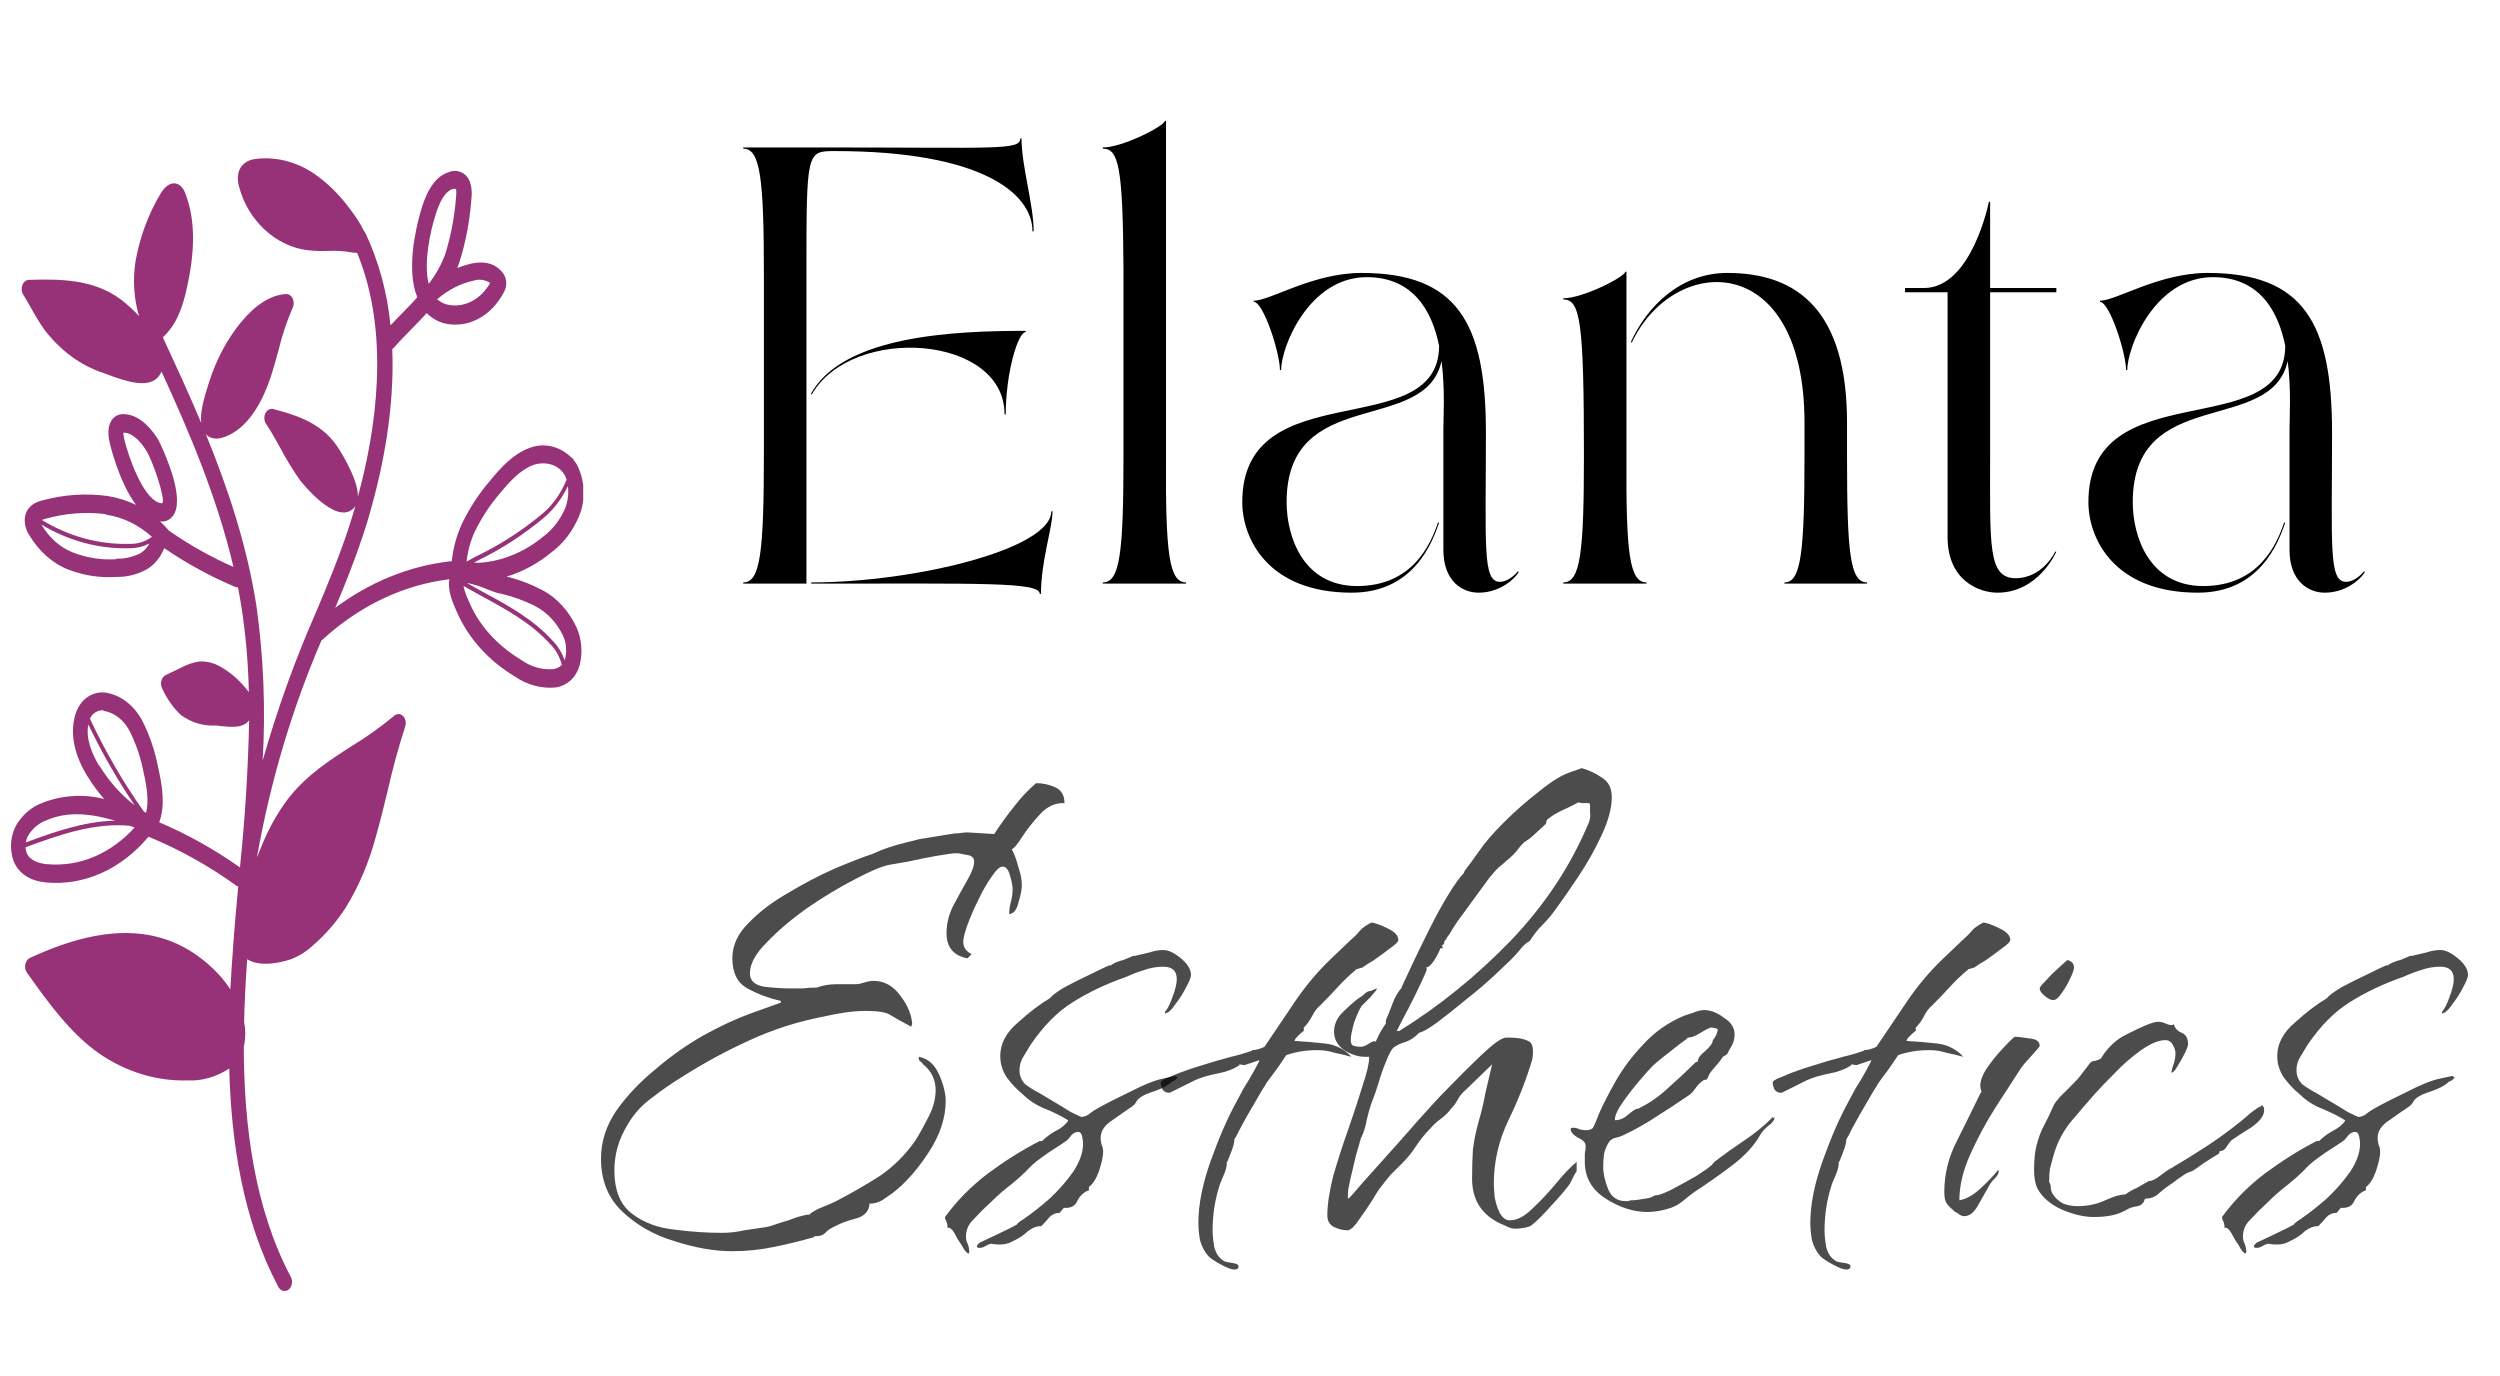
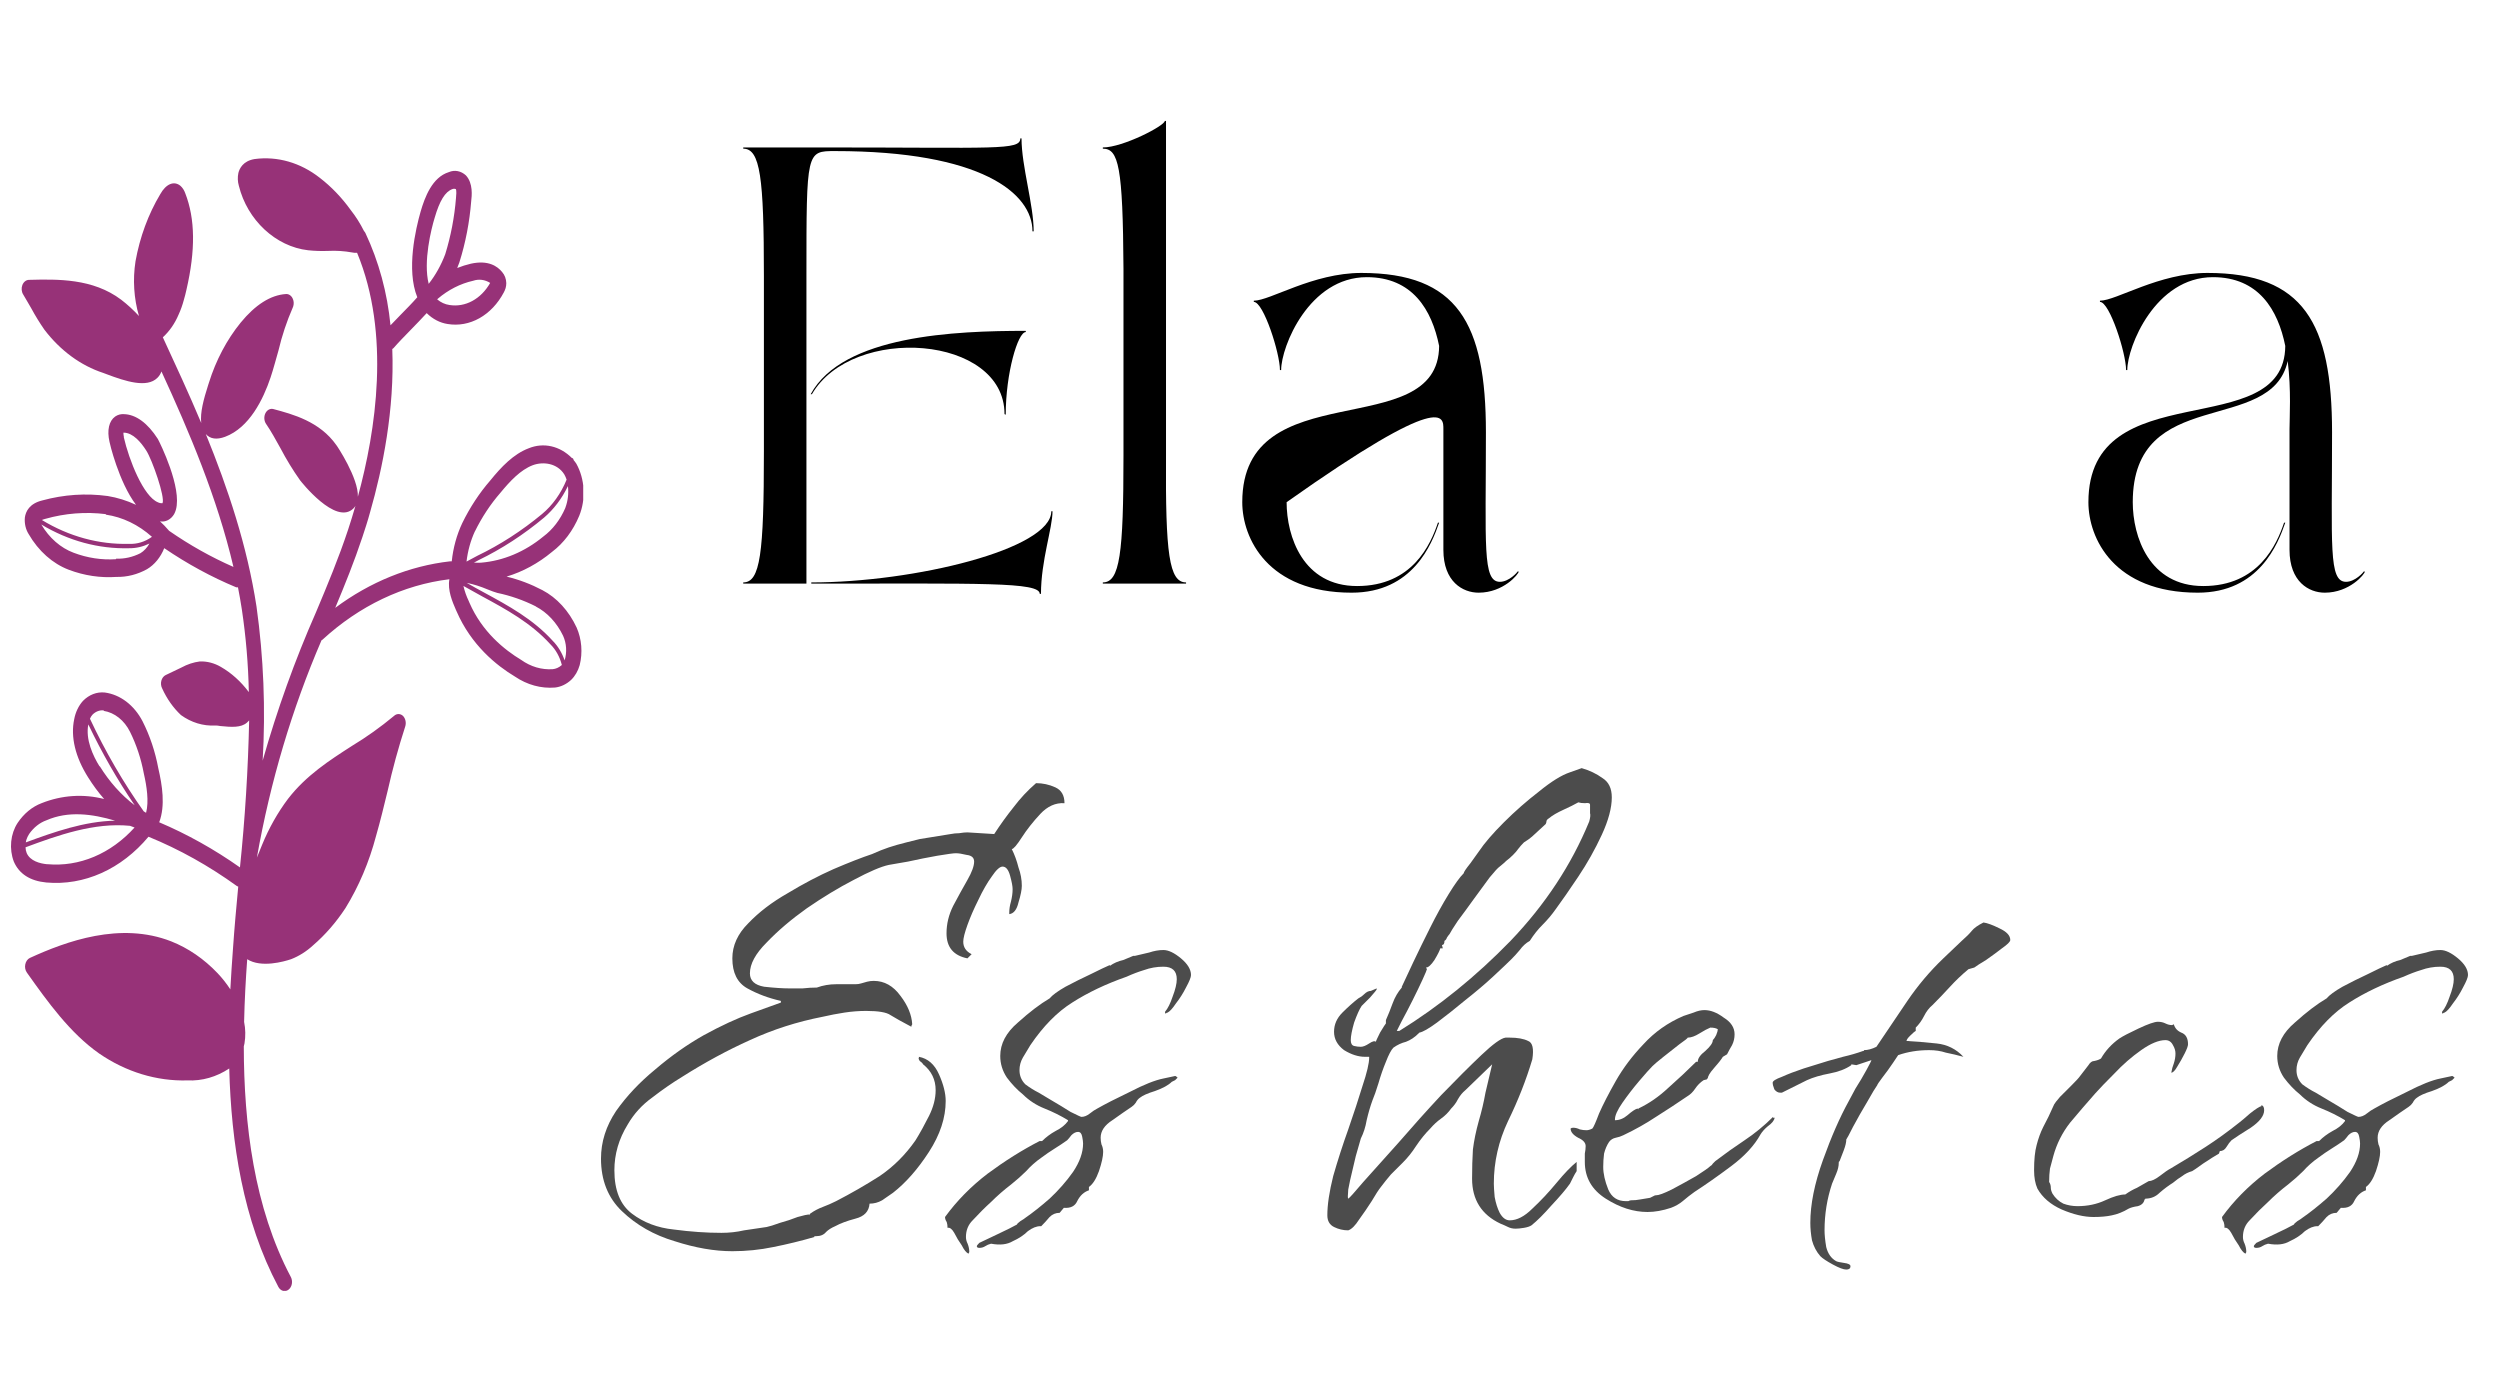
<svg xmlns="http://www.w3.org/2000/svg" width="703" height="387" viewBox="0 0 703 387" fill="none">
  <path d="M214.809 126.964C214.809 155.634 213.784 163.777 209 163.777V164.116H226.769V77.429C226.769 42.482 226.769 42.482 234.8 42.482C275.977 42.482 290.329 54.357 290.329 65.045H290.671C290.671 57.58 287.253 46.723 287.253 38.92H286.912C286.912 42.312 280.077 41.464 232.408 41.464H209V41.804C213.784 41.804 214.809 49.946 214.809 77.598V126.964ZM282.811 116.616C282.811 104.911 286.228 93.375 288.449 93.375V93.036C268.801 93.036 237.021 94.223 227.965 110.848H228.307C239.755 91.17 282.469 94.223 282.469 116.446L282.811 116.616ZM228.136 164.116C275.806 164.116 292.379 163.607 292.379 167H292.721C292.721 157.67 295.967 148.509 295.967 143.759H295.626C295.626 154.446 257.011 163.777 228.136 163.777V164.116Z" fill="black" />
  <path d="M310.114 41.804C314.556 41.804 315.752 46.893 315.923 75.562V128.152C315.923 155.634 314.898 163.777 310.114 163.777V164.116H333.522V163.777C328.737 163.777 327.712 155.634 327.883 128.152V34H327.541C327.541 35.357 315.752 41.464 310.114 41.464V41.804Z" fill="black" />
-   <path d="M426.724 160.723C426.724 160.893 424.332 163.607 421.769 163.607C416.814 163.607 417.839 153.429 417.839 121.536C417.839 90.83 409.809 76.75 382.813 76.75C369.144 76.75 357.184 84.554 352.571 84.554V84.893C355.305 84.893 359.918 99.312 359.918 104.062H360.26C360.26 97.446 368.119 77.938 384.351 77.938C397.165 77.938 402.633 87.098 404.683 97.277C404.512 124.929 349.325 104.571 349.325 141.214C349.325 151.393 356.501 166.661 380.079 166.661C397.336 166.661 402.633 152.92 404.683 146.982H404.341C402.291 153.089 397.165 164.795 381.617 164.795C366.411 164.795 361.797 150.884 361.797 141.214C361.797 108.134 400.753 122.554 405.366 101.518C406.392 109.661 405.879 117.295 405.879 120.687V154.616C405.879 163.607 411.346 166.661 415.789 166.661C422.794 166.661 427.065 161.402 427.065 160.723H426.724Z" fill="black" />
-   <path d="M439.593 84.214C444.377 84.214 445.402 90.321 445.402 128.152C445.402 155.634 444.377 163.777 439.593 163.777V164.116H463.001V163.777C458.217 163.777 457.191 155.634 457.362 128.152V76.411H457.021C457.021 77.768 445.231 83.875 439.593 83.875V84.214ZM458.558 96.259C463.171 86.08 472.569 76.75 485.725 76.75C505.715 76.75 519.384 87.607 519.384 118.821V128.152C519.384 155.634 520.238 163.777 525.022 163.777V164.116H501.786V163.777C506.399 163.777 507.424 155.634 507.424 128.152V118.821C507.424 70.304 470.86 71.152 458.9 96.259H458.558Z" fill="black" />
-   <path d="M535.701 80.991V82.179H547.661V151.054C547.661 163.268 556.546 166.661 561.672 166.661C573.29 166.661 578.245 155.125 578.245 155.125H577.903C577.903 155.295 574.315 162.589 566.797 162.589C558.938 162.589 559.621 153.259 559.621 128.152V82.179H578.245V80.991H559.621V56.732H559.28C559.28 56.732 554.496 80.991 540.998 80.991H535.701Z" fill="black" />
+   <path d="M426.724 160.723C426.724 160.893 424.332 163.607 421.769 163.607C416.814 163.607 417.839 153.429 417.839 121.536C417.839 90.83 409.809 76.75 382.813 76.75C369.144 76.75 357.184 84.554 352.571 84.554V84.893C355.305 84.893 359.918 99.312 359.918 104.062H360.26C360.26 97.446 368.119 77.938 384.351 77.938C397.165 77.938 402.633 87.098 404.683 97.277C404.512 124.929 349.325 104.571 349.325 141.214C349.325 151.393 356.501 166.661 380.079 166.661C397.336 166.661 402.633 152.92 404.683 146.982H404.341C402.291 153.089 397.165 164.795 381.617 164.795C366.411 164.795 361.797 150.884 361.797 141.214C406.392 109.661 405.879 117.295 405.879 120.687V154.616C405.879 163.607 411.346 166.661 415.789 166.661C422.794 166.661 427.065 161.402 427.065 160.723H426.724Z" fill="black" />
  <path d="M664.658 160.723C664.658 160.893 662.266 163.607 659.703 163.607C654.748 163.607 655.774 153.429 655.774 121.536C655.774 90.83 647.743 76.75 620.748 76.75C607.079 76.75 595.119 84.554 590.505 84.554V84.893C593.239 84.893 597.852 99.312 597.852 104.062H598.194C598.194 97.446 606.054 77.938 622.285 77.938C635.1 77.938 640.567 87.098 642.617 97.277C642.447 124.929 587.259 104.571 587.259 141.214C587.259 151.393 594.435 166.661 618.014 166.661C635.271 166.661 640.567 152.92 642.617 146.982H642.276C640.225 153.089 635.1 164.795 619.552 164.795C604.345 164.795 599.732 150.884 599.732 141.214C599.732 108.134 638.688 122.554 643.301 101.518C644.326 109.661 643.813 117.295 643.813 120.687V154.616C643.813 163.607 649.281 166.661 653.723 166.661C660.729 166.661 665 161.402 665 160.723H664.658Z" fill="black" />
  <path d="M205.936 351.839C200.917 351.839 195.506 350.9 189.703 349.023C183.9 347.303 178.959 344.488 174.881 340.577C170.96 336.824 169 331.897 169 325.797C169 321.105 170.412 316.647 173.235 312.424C176.215 308.201 179.9 304.291 184.292 300.694C188.683 296.94 193.232 293.734 197.937 291.075C202.799 288.416 207.19 286.383 211.111 284.975L219.581 281.925V281.456C216.13 280.674 212.993 279.501 210.17 277.937C207.347 276.373 205.936 273.557 205.936 269.491C205.936 265.894 207.426 262.609 210.406 259.637C213.385 256.509 217.071 253.694 221.463 251.191C225.854 248.532 230.167 246.265 234.402 244.388C238.793 242.511 242.401 241.103 245.224 240.165C246.949 239.383 248.517 238.757 249.929 238.288C251.341 237.819 252.987 237.349 254.869 236.88L258.634 235.942L267.338 234.534C268.122 234.378 268.907 234.299 269.691 234.299C270.632 234.143 271.416 234.065 272.043 234.065L279.572 234.534C281.297 231.875 283.1 229.373 284.983 227.027C286.865 224.524 288.982 222.256 291.335 220.223C293.217 220.223 295.02 220.614 296.745 221.396C298.471 222.178 299.333 223.664 299.333 225.854C296.824 225.697 294.55 226.714 292.511 228.903C290.472 231.093 288.747 233.283 287.335 235.473C285.924 237.662 284.983 238.757 284.512 238.757C285.296 240.321 285.924 242.042 286.394 243.918C287.021 245.639 287.335 247.359 287.335 249.08C287.335 250.175 287.021 251.739 286.394 253.772C285.924 255.805 285.061 256.9 283.806 257.057V256.587C283.806 255.649 283.963 254.632 284.277 253.537C284.59 252.286 284.747 251.113 284.747 250.018C284.747 249.236 284.512 247.985 284.042 246.265C283.571 244.544 282.865 243.684 281.924 243.684C281.14 243.684 280.121 244.622 278.866 246.499C277.611 248.22 276.356 250.409 275.102 253.068C273.847 255.571 272.828 257.917 272.043 260.106C271.259 262.296 270.867 263.86 270.867 264.799C270.867 266.363 271.651 267.536 273.22 268.318L272.043 269.491C268.122 268.709 266.162 266.363 266.162 262.453C266.162 259.794 266.789 257.213 268.044 254.71C269.455 252.052 270.789 249.627 272.043 247.438C273.298 245.248 273.925 243.527 273.925 242.276C273.925 241.181 273.22 240.556 271.808 240.399C270.553 240.087 269.534 239.93 268.75 239.93C268.122 239.93 266.397 240.165 263.574 240.634C260.908 241.103 258.163 241.651 255.34 242.276C252.674 242.745 250.87 243.058 249.929 243.215C247.733 243.684 244.44 245.092 240.048 247.438C235.813 249.627 231.422 252.286 226.874 255.414C222.482 258.542 218.718 261.749 215.581 265.033C212.444 268.161 210.876 271.055 210.876 273.714C210.876 275.747 212.209 276.998 214.875 277.468C217.699 277.78 220.051 277.937 221.933 277.937C223.188 277.937 224.443 277.937 225.697 277.937C227.109 277.78 228.442 277.702 229.697 277.702C231.422 277.077 233.226 276.764 235.108 276.764H238.637C239.421 276.764 240.048 276.764 240.519 276.764C241.146 276.764 241.695 276.686 242.165 276.529C242.793 276.373 243.342 276.216 243.812 276.06C244.44 275.903 245.067 275.825 245.694 275.825C248.674 275.825 251.184 277.233 253.223 280.048C255.262 282.707 256.359 285.366 256.516 288.025L256.281 288.494V288.729C253.615 287.321 251.654 286.226 250.4 285.444C249.302 284.662 247.027 284.271 243.577 284.271C241.538 284.271 239.499 284.428 237.46 284.74C235.421 285.053 233.382 285.444 231.344 285.913C224.129 287.321 217.306 289.511 210.876 292.483C204.602 295.298 198.251 298.739 191.82 302.805C188.997 304.526 186.174 306.481 183.351 308.671C180.528 310.704 178.254 313.206 176.528 316.178C174.019 320.245 172.764 324.546 172.764 329.082C172.764 334.712 174.411 338.779 177.705 341.281C180.998 343.784 184.919 345.27 189.468 345.739C194.173 346.364 198.643 346.677 202.877 346.677C205.073 346.677 207.19 346.443 209.229 345.973C211.425 345.661 213.542 345.348 215.581 345.035C216.365 344.879 217.62 344.488 219.345 343.862C221.071 343.393 222.717 342.845 224.286 342.22C226.011 341.75 227.03 341.516 227.344 341.516C227.501 341.516 227.579 341.594 227.579 341.75C227.579 341.594 227.658 341.438 227.815 341.281C228.913 340.499 230.089 339.874 231.344 339.404C232.598 338.935 233.853 338.388 235.108 337.762C239.342 335.572 243.42 333.226 247.341 330.724C251.262 328.065 254.634 324.702 257.457 320.636C258.712 318.602 259.967 316.334 261.221 313.832C262.476 311.329 263.103 308.905 263.103 306.559C263.103 303.587 261.927 301.163 259.575 299.286C259.418 298.973 259.104 298.661 258.634 298.348C258.32 297.879 258.241 297.566 258.398 297.409V297.175C260.908 297.644 262.79 299.286 264.045 302.101C265.299 304.917 265.927 307.419 265.927 309.609C265.927 314.301 264.358 319.072 261.221 323.92C258.085 328.769 254.713 332.601 251.105 335.416C250.164 336.042 249.145 336.745 248.047 337.527C246.949 338.153 245.773 338.466 244.518 338.466C244.361 340.656 243.028 342.063 240.519 342.689C238.166 343.314 236.284 344.018 234.872 344.8C233.775 345.27 232.912 345.817 232.285 346.443C231.657 347.225 230.716 347.616 229.461 347.616C228.991 347.616 228.834 347.694 228.991 347.85C225.227 348.945 221.384 349.884 217.463 350.666C213.699 351.448 209.857 351.839 205.936 351.839Z" fill="black" fill-opacity="0.7" />
  <path d="M272.33 352.542C271.703 352.23 271.075 351.448 270.448 350.196C269.664 349.101 268.958 347.928 268.331 346.677C267.703 345.582 267.076 345.113 266.449 345.27C266.449 344.644 266.37 344.097 266.213 343.627C265.9 343.158 265.743 342.689 265.743 342.22C269.036 337.684 273.036 333.617 277.741 330.02C282.603 326.423 287.465 323.373 292.327 320.87H293.033C294.131 319.775 295.385 318.837 296.797 318.055C298.365 317.273 299.542 316.334 300.326 315.24V315.005C298.287 313.754 296.091 312.659 293.739 311.72C291.386 310.782 289.347 309.453 287.622 307.732C286.053 306.481 284.563 304.917 283.152 303.04C281.897 301.163 281.27 299.13 281.27 296.94C281.27 293.499 282.917 290.371 286.21 287.556C289.504 284.584 292.484 282.316 295.15 280.752C295.934 279.814 297.424 278.719 299.62 277.468C301.973 276.216 304.325 275.043 306.678 273.948C309.187 272.697 310.991 271.837 312.089 271.368V271.602C313.187 270.82 314.441 270.273 315.853 269.96L318.676 268.787H319.147C320.401 268.474 321.734 268.161 323.146 267.849C324.557 267.379 325.891 267.145 327.145 267.145C328.557 267.145 330.204 267.927 332.086 269.491C333.968 271.055 334.909 272.619 334.909 274.183C334.909 274.809 334.438 275.982 333.497 277.702C332.713 279.266 331.772 280.752 330.674 282.16C329.733 283.567 328.949 284.428 328.322 284.74C328.165 284.74 328.008 284.819 327.851 284.975C327.851 284.975 327.773 284.975 327.616 284.975V284.506C328.4 283.567 329.106 282.16 329.733 280.283C330.517 278.25 330.909 276.607 330.909 275.356C330.909 273.01 329.655 271.837 327.145 271.837C325.263 271.837 323.46 272.15 321.734 272.775C320.166 273.245 318.519 273.87 316.794 274.652C310.991 276.686 305.894 279.11 301.502 281.925C297.267 284.584 293.346 288.572 289.739 293.89C289.112 294.985 288.406 296.158 287.622 297.409C286.994 298.504 286.681 299.677 286.681 300.928C286.681 302.493 287.23 303.822 288.328 304.917C289.582 305.855 290.837 306.637 292.092 307.263C292.562 307.576 293.739 308.28 295.621 309.374C297.503 310.469 299.306 311.564 301.032 312.659C302.914 313.597 303.933 314.067 304.09 314.067C304.874 314.067 305.658 313.754 306.443 313.128C307.227 312.502 307.933 312.033 308.56 311.72C310.756 310.469 313.814 308.905 317.735 307.028C321.656 304.995 324.793 303.744 327.145 303.275L330.439 302.571C330.596 302.571 330.831 302.727 331.145 303.04C330.988 303.196 330.753 303.431 330.439 303.744C330.125 303.9 329.812 304.057 329.498 304.213C328.557 305.151 326.988 306.012 324.793 306.794C322.754 307.419 321.342 308.045 320.558 308.671C320.088 308.983 319.695 309.453 319.382 310.078C319.068 310.547 318.676 310.938 318.205 311.251C316.794 312.19 314.99 313.441 312.795 315.005C310.599 316.413 309.501 318.055 309.501 319.932C309.501 320.557 309.579 321.183 309.736 321.809C310.05 322.434 310.207 323.138 310.207 323.92C310.207 325.171 309.815 326.97 309.03 329.316C308.246 331.506 307.305 332.992 306.207 333.774V334.712C304.796 335.181 303.698 336.198 302.914 337.762C302.286 339.17 301.032 339.795 299.15 339.639L297.973 341.047C296.875 341.047 295.934 341.438 295.15 342.22C294.366 343.158 293.582 344.018 292.798 344.8H292.562C291.464 344.8 290.288 345.27 289.033 346.208C287.936 347.303 286.524 348.241 284.799 349.023C283.23 349.962 281.191 350.196 278.682 349.727C278.055 349.884 277.506 350.118 277.035 350.431C276.565 350.744 276.016 350.9 275.388 350.9C274.918 350.9 274.683 350.744 274.683 350.431C274.683 350.275 274.918 349.962 275.388 349.493C276.016 349.18 277.663 348.398 280.329 347.146C282.995 345.895 284.877 344.957 285.975 344.331C285.975 344.175 286.289 343.862 286.916 343.393C287.7 342.923 288.171 342.611 288.328 342.454C290.367 341.047 292.641 339.248 295.15 337.058C297.66 334.712 299.855 332.21 301.737 329.551C303.619 326.735 304.56 324.077 304.56 321.574C304.56 321.105 304.482 320.479 304.325 319.697C304.168 318.759 303.776 318.29 303.149 318.29C302.522 318.29 301.894 318.602 301.267 319.228C300.796 319.854 300.404 320.323 300.091 320.636C298.993 321.418 297.816 322.2 296.562 322.982C295.307 323.764 294.052 324.624 292.798 325.562C291.229 326.657 289.818 327.908 288.563 329.316C287.308 330.567 285.897 331.819 284.328 333.07C282.289 334.634 280.407 336.276 278.682 337.997C276.957 339.561 275.232 341.281 273.506 343.158C272.252 344.409 271.624 345.973 271.624 347.85C271.624 348.476 271.781 349.101 272.095 349.727C272.408 350.509 272.565 351.291 272.565 352.073L272.33 352.542Z" fill="black" fill-opacity="0.7" />
-   <path d="M347.1 357C346.316 357 345.061 356.531 343.336 355.592C341.611 354.654 340.434 353.872 339.807 353.246C338.709 351.995 337.925 350.509 337.454 348.789C337.141 347.068 336.984 345.426 336.984 343.862C336.984 338.7 338.16 332.835 340.513 326.266C342.865 319.697 345.296 314.145 347.806 309.609C348.119 308.983 348.747 307.81 349.688 306.09C350.786 304.369 351.805 302.649 352.746 300.928C353.687 299.208 354.158 298.27 354.158 298.113L349.923 299.521L348.512 299.286V299.521C346.943 300.616 344.904 301.398 342.395 301.867C339.885 302.336 337.768 302.962 336.043 303.744L328.985 307.263H328.515C327.887 307.263 327.338 306.95 326.868 306.324C326.554 305.542 326.397 304.917 326.397 304.448C326.397 303.978 327.26 303.431 328.985 302.805C330.71 302.023 332.749 301.241 335.102 300.459C337.611 299.677 339.885 298.973 341.924 298.348C344.12 297.722 345.532 297.331 346.159 297.175C348.198 296.705 350.08 296.158 351.805 295.532H352.04V295.298C353.138 295.298 354.315 294.985 355.569 294.359C358.549 289.98 361.451 285.679 364.274 281.456C367.254 277.077 370.626 273.088 374.39 269.491L379.566 264.564C380.82 263.469 381.761 262.531 382.389 261.749C383.016 260.967 384.114 260.185 385.682 259.403C386.78 259.559 388.27 260.106 390.152 261.045C392.191 261.983 393.211 263.078 393.211 264.329C393.211 264.799 392.427 265.581 390.858 266.676C389.447 267.77 387.957 268.865 386.388 269.96C384.82 270.899 383.722 271.602 383.095 272.072L381.448 272.541C379.566 274.105 377.841 275.747 376.272 277.468C374.704 279.188 373.057 280.908 371.332 282.629C370.391 283.411 369.606 284.428 368.979 285.679C368.352 286.93 367.568 288.025 366.627 288.963V289.902C366.313 290.058 365.764 290.527 364.98 291.309C364.352 291.935 364.039 292.404 364.039 292.717C366.705 292.874 369.528 293.108 372.508 293.421C375.488 293.734 377.997 294.985 380.036 297.175C378.311 296.705 376.664 296.314 375.096 296.002C373.684 295.532 372.116 295.298 370.391 295.298C367.254 295.298 364.352 295.767 361.686 296.705C361.686 296.705 361.216 297.409 360.275 298.817C359.333 300.225 358.314 301.632 357.216 303.04C356.275 304.291 355.805 304.995 355.805 305.151C355.334 305.777 354.393 307.341 352.982 309.844C351.57 312.19 350.237 314.536 348.982 316.882C347.884 319.072 347.257 320.245 347.1 320.401C347.1 321.183 346.865 322.2 346.394 323.451C345.924 324.702 345.532 325.719 345.218 326.501L344.983 326.735V326.97C344.983 327.908 344.747 328.925 344.277 330.02C343.806 331.115 343.414 332.053 343.101 332.835C341.689 337.058 340.983 341.438 340.983 345.973C340.983 347.225 341.14 348.789 341.454 350.666C341.924 352.542 342.865 353.872 344.277 354.654C344.591 354.81 345.296 354.967 346.394 355.123C347.649 355.28 348.276 355.592 348.276 356.062C348.276 356.687 347.884 357 347.1 357Z" fill="black" fill-opacity="0.7" />
  <path d="M379.13 345.973C377.719 345.973 376.385 345.661 375.131 345.035C373.876 344.409 373.249 343.314 373.249 341.75C373.249 338.779 373.798 335.103 374.895 330.724C376.15 326.344 377.562 321.965 379.13 317.586C380.699 313.05 382.032 308.983 383.13 305.386C384.384 301.632 385.012 298.973 385.012 297.409V297.175H383.835C381.953 297.175 379.993 296.549 377.954 295.298C376.072 293.89 375.131 292.17 375.131 290.136C375.131 288.103 375.915 286.304 377.483 284.74C379.052 283.176 380.542 281.847 381.953 280.752C382.581 280.439 383.13 280.048 383.6 279.579C384.227 278.953 384.855 278.641 385.482 278.641L387.129 277.937V278.171C387.129 278.328 386.502 279.11 385.247 280.517C383.992 281.769 383.208 282.551 382.894 282.864C382.267 283.802 381.561 285.366 380.777 287.556C380.15 289.745 379.836 291.388 379.836 292.483C379.836 293.421 380.15 293.968 380.777 294.125C381.404 294.281 382.032 294.359 382.659 294.359C383.286 294.359 384.071 294.047 385.012 293.421C385.953 292.795 386.58 292.639 386.894 292.952C386.894 292.795 387.286 291.935 388.07 290.371C389.011 288.807 389.56 287.947 389.717 287.79V286.852C390.344 285.444 390.971 283.88 391.599 282.16C392.226 280.439 393.089 278.953 394.187 277.702V277.468C394.971 275.747 396.069 273.401 397.48 270.429C398.892 267.458 400.46 264.251 402.185 260.81C403.911 257.369 405.636 254.241 407.361 251.426C409.086 248.611 410.498 246.656 411.596 245.561C411.596 245.248 412.223 244.309 413.478 242.745C414.733 241.025 415.517 239.93 415.83 239.461C417.399 237.115 419.751 234.378 422.888 231.25C426.025 228.121 429.319 225.228 432.769 222.569C436.22 219.754 439.121 217.955 441.474 217.173L444.767 216C446.963 216.626 448.924 217.564 450.649 218.815C452.374 219.91 453.237 221.709 453.237 224.211C453.237 227.183 452.296 230.702 450.414 234.769C448.531 238.835 446.336 242.745 443.826 246.499C441.317 250.253 439.2 253.303 437.474 255.649C436.376 257.213 435.122 258.699 433.71 260.106C432.455 261.358 431.279 262.844 430.181 264.564C429.083 265.19 428.142 266.05 427.358 267.145C426.574 268.083 425.79 268.943 425.006 269.725C424.065 270.664 422.418 272.228 420.065 274.418C417.713 276.607 415.046 278.875 412.066 281.221C409.243 283.567 406.577 285.679 404.068 287.556C401.715 289.276 400.068 290.215 399.127 290.371L398.892 290.606C397.794 291.7 396.618 292.483 395.363 292.952C394.108 293.265 392.932 293.812 391.834 294.594C391.207 295.22 390.501 296.549 389.717 298.582C388.933 300.459 388.227 302.493 387.599 304.682C386.972 306.715 386.423 308.28 385.953 309.374C385.325 311.095 384.776 312.972 384.306 315.005C383.992 316.882 383.443 318.602 382.659 320.166L381.247 325.093C381.091 325.719 380.777 327.048 380.306 329.082C379.836 330.958 379.444 332.757 379.13 334.478C378.973 336.198 378.973 337.058 379.13 337.058C379.444 336.902 380.855 335.338 383.365 332.366C386.031 329.394 389.325 325.719 393.246 321.339C397.167 316.804 401.166 312.346 405.244 307.967C409.479 303.587 413.243 299.834 416.536 296.705C419.83 293.577 422.104 291.935 423.359 291.779H424.535C426.731 291.779 428.456 292.092 429.711 292.717C430.965 293.186 431.358 294.907 430.887 297.879C429.162 303.666 426.888 309.453 424.065 315.24C421.398 320.87 420.065 326.735 420.065 332.835C420.065 333.617 420.144 334.869 420.3 336.589C420.614 338.309 421.085 339.795 421.712 341.047C422.496 342.454 423.437 343.158 424.535 343.158C426.574 343.158 428.691 342.063 430.887 339.874C433.24 337.684 435.514 335.26 437.71 332.601C439.905 329.942 441.787 327.987 443.356 326.735V329.316C443.042 329.785 442.728 330.333 442.415 330.958C442.101 331.584 441.787 332.21 441.474 332.835C440.376 334.399 438.651 336.433 436.298 338.935C434.102 341.438 432.22 343.314 430.652 344.566C430.181 344.879 429.475 345.113 428.534 345.27C427.593 345.426 426.809 345.504 426.182 345.504C425.398 345.504 424.692 345.348 424.065 345.035C423.437 344.722 422.731 344.409 421.947 344.097C416.615 341.594 413.948 337.371 413.948 331.428C413.948 328.456 414.027 325.719 414.184 323.216C414.497 320.714 415.046 318.055 415.83 315.24C416.615 312.581 417.242 309.922 417.713 307.263C418.34 304.604 418.967 301.945 419.595 299.286L412.066 306.559C411.282 307.185 410.576 308.045 409.949 309.14C409.479 310.078 408.851 310.938 408.067 311.72C407.283 312.815 406.342 313.754 405.244 314.536C404.146 315.318 403.127 316.256 402.185 317.351C400.774 318.759 399.441 320.401 398.186 322.278C397.088 323.998 395.834 325.562 394.422 326.97C393.324 328.065 392.226 329.16 391.128 330.255C390.187 331.349 389.246 332.522 388.305 333.774C387.678 334.556 386.815 335.885 385.717 337.762C384.62 339.483 383.443 341.203 382.189 342.923C381.091 344.644 380.071 345.661 379.13 345.973ZM392.775 289.902H393.481C404.616 283.02 415.046 274.574 424.77 264.564C434.494 254.398 441.866 243.215 446.885 231.015C447.198 229.92 447.277 229.138 447.12 228.669C447.12 228.2 447.12 227.418 447.12 226.323C447.12 225.854 446.649 225.697 445.708 225.854C444.924 225.854 444.297 225.775 443.826 225.619C442.728 226.245 441.317 226.948 439.592 227.73C437.866 228.512 436.533 229.295 435.592 230.077C435.279 230.233 435.043 230.468 434.886 230.78C434.886 231.093 434.808 231.406 434.651 231.719L431.593 234.534C431.122 235.003 430.573 235.473 429.946 235.942C429.476 236.255 429.005 236.567 428.534 236.88C427.907 237.506 427.358 238.131 426.888 238.757C426.574 239.226 426.103 239.774 425.476 240.399C424.849 241.025 424.221 241.572 423.594 242.042C423.124 242.511 422.496 243.058 421.712 243.684C421.241 243.997 420.3 245.013 418.889 246.734C417.634 248.454 416.144 250.488 414.419 252.834C412.851 255.023 411.361 257.057 409.949 258.933C408.694 260.81 407.91 262.062 407.596 262.687C407.44 262.844 407.204 263.156 406.891 263.626C406.734 264.095 406.499 264.408 406.185 264.564C406.185 265.346 405.95 265.737 405.479 265.737L405.714 266.676H405.009C404.852 267.301 404.303 268.396 403.362 269.96C402.421 271.368 401.637 272.072 401.009 272.072C401.009 272.228 401.009 272.306 401.009 272.306C401.166 272.306 401.244 272.306 401.244 272.306V272.541C401.244 272.697 400.852 273.636 400.068 275.356C399.284 277.077 398.343 279.032 397.245 281.221C396.147 283.411 395.128 285.366 394.187 287.087C393.403 288.651 392.932 289.589 392.775 289.902Z" fill="black" fill-opacity="0.7" />
  <path d="M463.296 340.812C459.375 340.812 455.454 339.561 451.533 337.058C447.612 334.556 445.651 331.115 445.651 326.735C445.651 325.953 445.651 325.171 445.651 324.389C445.808 323.607 445.887 322.903 445.887 322.278C445.887 321.339 445.181 320.557 443.769 319.932C442.358 319.15 441.652 318.29 441.652 317.351C441.809 317.195 442.044 317.116 442.358 317.116C442.985 317.116 443.612 317.273 444.24 317.586C444.867 317.742 445.495 317.82 446.122 317.82C446.592 317.82 447.141 317.664 447.769 317.351C448.082 317.038 448.71 315.631 449.651 313.128C450.749 310.626 452.317 307.576 454.356 303.978C456.395 300.381 458.983 296.94 462.119 293.656C465.256 290.215 469.02 287.556 473.412 285.679C474.353 285.366 475.294 285.053 476.235 284.74C477.333 284.271 478.352 284.037 479.293 284.037C481.019 284.037 482.822 284.74 484.704 286.148C486.743 287.399 487.763 288.963 487.763 290.84C487.763 291.935 487.527 292.952 487.057 293.89C486.586 294.672 486.116 295.532 485.645 296.471L484.469 297.175C483.999 297.957 483.136 299.052 481.881 300.459C480.783 301.71 480.234 302.649 480.234 303.275C480.234 303.275 480.156 303.275 479.999 303.275C479.999 303.275 479.999 303.353 479.999 303.509L479.058 303.744C478.117 304.369 477.333 305.151 476.706 306.09C476.078 307.028 475.372 307.732 474.588 308.201C471.608 310.235 468.628 312.19 465.648 314.067C462.825 315.943 459.767 317.664 456.473 319.228C455.846 319.541 455.14 319.775 454.356 319.932C453.572 320.088 452.944 320.479 452.474 321.105C451.847 322.043 451.376 323.138 451.062 324.389C450.905 325.641 450.827 326.892 450.827 328.143C450.827 330.02 451.298 332.131 452.239 334.478C453.18 336.667 454.826 337.762 457.179 337.762C457.493 337.762 457.728 337.762 457.885 337.762C458.199 337.606 458.434 337.527 458.591 337.527C459.532 337.527 460.394 337.449 461.178 337.293C462.119 337.136 463.061 336.98 464.002 336.824L465.413 336.12H465.648C466.433 336.12 467.923 335.572 470.118 334.478C472.471 333.226 474.745 331.975 476.941 330.724C479.137 329.316 480.47 328.378 480.94 327.908C481.254 327.752 481.489 327.517 481.646 327.205C481.96 326.892 482.195 326.657 482.352 326.501C485.018 324.468 487.763 322.512 490.586 320.636C493.409 318.759 496.075 316.569 498.585 314.067V314.301H499.055C498.898 315.083 498.271 315.865 497.173 316.647C496.232 317.429 495.526 318.211 495.056 318.993C493.33 322.121 490.586 325.093 486.822 327.908C483.058 330.724 479.607 333.148 476.47 335.181C475.372 335.963 474.275 336.824 473.177 337.762C472.236 338.544 471.138 339.17 469.883 339.639C467.53 340.421 465.335 340.812 463.296 340.812ZM454.121 315.005C455.375 315.005 456.552 314.536 457.65 313.597C458.904 312.502 459.845 311.877 460.473 311.72L460.708 311.955V311.72C463.688 310.313 466.511 308.358 469.177 305.855C472 303.353 474.588 300.928 476.941 298.582H477.411C477.411 297.644 478.117 296.627 479.529 295.532C480.94 294.281 481.646 293.265 481.646 292.483C481.96 292.17 482.273 291.701 482.587 291.075C482.901 290.293 483.057 289.745 483.057 289.433C482.587 289.12 481.881 288.963 480.94 288.963C480.156 289.276 479.137 289.824 477.882 290.606C476.627 291.388 475.529 291.779 474.588 291.779C474.588 291.935 473.804 292.561 472.236 293.656C470.824 294.75 469.334 295.923 467.766 297.175C466.197 298.426 465.178 299.286 464.707 299.755C463.923 300.537 462.668 301.945 460.943 303.978C459.218 306.012 457.65 308.045 456.238 310.078C454.826 312.111 454.121 313.676 454.121 314.77V315.005Z" fill="black" fill-opacity="0.7" />
  <path d="M519.179 357C518.395 357 517.14 356.531 515.415 355.592C513.69 354.654 512.513 353.872 511.886 353.246C510.788 351.995 510.004 350.509 509.533 348.789C509.22 347.068 509.063 345.426 509.063 343.862C509.063 338.7 510.239 332.835 512.592 326.266C514.944 319.697 517.375 314.145 519.885 309.609C520.198 308.983 520.826 307.81 521.767 306.09C522.865 304.369 523.884 302.649 524.825 300.928C525.766 299.208 526.237 298.27 526.237 298.113L522.002 299.521L520.59 299.286V299.521C519.022 300.616 516.983 301.398 514.474 301.867C511.964 302.336 509.847 302.962 508.122 303.744L501.064 307.263H500.593C499.966 307.263 499.417 306.95 498.947 306.324C498.633 305.542 498.476 304.917 498.476 304.448C498.476 303.978 499.339 303.431 501.064 302.805C502.789 302.023 504.828 301.241 507.181 300.459C509.69 299.677 511.964 298.973 514.003 298.348C516.199 297.722 517.611 297.331 518.238 297.175C520.277 296.705 522.159 296.158 523.884 295.532H524.119V295.298C525.217 295.298 526.394 294.985 527.648 294.359C530.628 289.98 533.53 285.679 536.353 281.456C539.333 277.077 542.705 273.088 546.469 269.491L551.645 264.564C552.899 263.469 553.84 262.531 554.468 261.749C555.095 260.967 556.193 260.185 557.761 259.403C558.859 259.559 560.349 260.106 562.231 261.045C564.27 261.983 565.29 263.078 565.29 264.329C565.29 264.799 564.505 265.581 562.937 266.676C561.525 267.77 560.036 268.865 558.467 269.96C556.899 270.899 555.801 271.602 555.173 272.072L553.527 272.541C551.645 274.105 549.919 275.747 548.351 277.468C546.783 279.188 545.136 280.908 543.411 282.629C542.47 283.411 541.685 284.428 541.058 285.679C540.431 286.93 539.646 288.025 538.705 288.963V289.902C538.392 290.058 537.843 290.527 537.059 291.309C536.431 291.935 536.118 292.404 536.118 292.717C538.784 292.874 541.607 293.108 544.587 293.421C547.567 293.734 550.076 294.985 552.115 297.175C550.39 296.705 548.743 296.314 547.175 296.002C545.763 295.532 544.195 295.298 542.47 295.298C539.333 295.298 536.431 295.767 533.765 296.705C533.765 296.705 533.294 297.409 532.353 298.817C531.412 300.225 530.393 301.632 529.295 303.04C528.354 304.291 527.883 304.995 527.883 305.151C527.413 305.777 526.472 307.341 525.06 309.844C523.649 312.19 522.316 314.536 521.061 316.882C519.963 319.072 519.336 320.245 519.179 320.401C519.179 321.183 518.944 322.2 518.473 323.451C518.003 324.702 517.611 325.719 517.297 326.501L517.062 326.735V326.97C517.062 327.908 516.826 328.925 516.356 330.02C515.885 331.115 515.493 332.053 515.18 332.835C513.768 337.058 513.062 341.438 513.062 345.973C513.062 347.225 513.219 348.789 513.533 350.666C514.003 352.542 514.944 353.872 516.356 354.654C516.669 354.81 517.375 354.967 518.473 355.123C519.728 355.28 520.355 355.592 520.355 356.062C520.355 356.687 519.963 357 519.179 357Z" fill="black" fill-opacity="0.7" />
-   <path d="M577.323 281.221C576.695 281.221 575.911 280.83 574.97 280.048C574.029 279.266 573.559 278.562 573.559 277.937C573.559 277.624 574.108 276.92 575.205 275.825C576.303 274.574 577.48 273.401 578.734 272.306C580.146 271.055 581.008 270.273 581.322 269.96C582.577 270.273 583.204 270.977 583.204 272.072C583.204 272.697 582.812 273.792 582.028 275.356C581.401 276.764 580.616 278.093 579.675 279.344C578.891 280.596 578.107 281.221 577.323 281.221ZM552.385 341.985C551.915 341.985 551.444 341.829 550.974 341.516C550.66 341.203 550.268 340.968 549.797 340.812C548.7 339.874 547.915 339.092 547.445 338.466C546.974 337.84 546.739 336.745 546.739 335.181C546.739 330.176 547.915 325.406 550.268 320.87C552.621 316.178 554.816 311.72 556.855 307.498C557.169 307.185 557.247 306.872 557.09 306.559C556.934 306.09 556.855 305.699 556.855 305.386C556.855 303.978 557.404 302.414 558.502 300.694C559.757 298.817 561.168 297.018 562.737 295.298C564.305 293.577 565.56 292.326 566.501 291.544C567.442 291.544 568.853 291.7 570.735 292.013C572.618 292.17 573.559 292.874 573.559 294.125C573.559 294.281 572.774 295.22 571.206 296.94C569.638 298.661 568.697 299.755 568.383 300.225C566.344 303.353 563.913 307.106 561.09 311.486C558.424 315.709 556.071 320.088 554.032 324.624C551.993 329.16 550.974 333.461 550.974 337.527C552.856 337.215 554.816 336.12 556.855 334.243C559.051 332.21 560.698 330.489 561.796 329.082H562.031V329.316C562.031 329.942 561.717 330.567 561.09 331.193C560.463 331.819 559.992 332.366 559.678 332.835C559.051 333.93 558.032 335.729 556.62 338.231C555.365 340.734 553.954 341.985 552.385 341.985Z" fill="black" fill-opacity="0.7" />
  <path d="M588.687 342.22C586.021 342.22 583.041 341.516 579.747 340.108C576.61 338.701 574.336 336.745 572.925 334.243C572.297 332.835 571.983 331.115 571.983 329.082C571.983 326.11 572.219 323.764 572.689 322.043C573.16 320.166 573.787 318.446 574.571 316.882C575.512 315.161 576.532 313.05 577.63 310.547C577.787 310.235 578.335 309.531 579.276 308.436C580.374 307.341 581.472 306.246 582.57 305.151C583.825 303.9 584.609 303.04 584.923 302.571L587.275 299.521C587.746 298.739 588.295 298.348 588.922 298.348C589.706 298.191 590.334 297.957 590.804 297.644C592.059 295.454 593.784 293.577 595.98 292.013C596.921 291.388 598.725 290.449 601.391 289.198C604.057 287.947 605.861 287.321 606.802 287.321C607.586 287.321 608.292 287.478 608.919 287.79C609.546 288.103 610.174 288.26 610.801 288.26L611.272 288.025C611.585 289.12 612.291 289.902 613.389 290.371C614.644 290.84 615.271 291.935 615.271 293.656C615.271 294.125 614.957 294.985 614.33 296.236C613.703 297.488 612.997 298.739 612.213 299.99C611.585 301.085 611.036 301.632 610.566 301.632C610.723 300.694 610.958 299.834 611.272 299.052C611.585 298.113 611.742 297.175 611.742 296.236C611.742 295.454 611.507 294.672 611.036 293.89C610.566 292.952 609.86 292.483 608.919 292.483C607.037 292.483 604.763 293.421 602.097 295.298C599.43 297.175 596.921 299.364 594.568 301.867C592.216 304.213 590.412 306.09 589.157 307.498C586.805 310.156 584.452 312.894 582.1 315.709C579.904 318.524 578.335 321.652 577.394 325.093C577.081 326.344 576.767 327.517 576.453 328.612C576.297 329.707 576.218 330.958 576.218 332.366C576.532 332.835 576.689 333.383 576.689 334.008C576.689 334.478 576.845 335.025 577.159 335.651C577.943 336.902 578.963 337.84 580.218 338.466C581.472 338.935 582.805 339.17 584.217 339.17C587.04 339.17 589.628 338.622 591.98 337.527C594.333 336.433 596.215 335.885 597.627 335.885C598.725 335.103 599.822 334.478 600.92 334.008C602.018 333.383 603.116 332.757 604.214 332.131C604.998 332.131 606.018 331.662 607.272 330.724C608.684 329.629 609.703 328.925 610.331 328.612C613.781 326.579 617.075 324.546 620.212 322.512C623.348 320.479 626.485 318.211 629.622 315.709C630.249 315.24 631.269 314.379 632.68 313.128C634.249 311.877 635.346 311.173 635.974 311.017C635.817 311.017 635.817 310.938 635.974 310.782C636.444 310.938 636.68 311.408 636.68 312.19C636.68 313.754 635.425 315.396 632.915 317.116C630.406 318.681 628.602 319.854 627.505 320.636C627.034 321.105 626.563 321.73 626.093 322.512C625.622 323.295 624.995 323.686 624.211 323.686L623.976 324.389C622.878 325.015 621.388 325.953 619.506 327.205C617.78 328.456 616.761 329.16 616.447 329.316C615.349 329.629 614.408 330.098 613.624 330.724C612.84 331.193 611.977 331.819 611.036 332.601C609.782 333.383 608.527 334.321 607.272 335.416C606.174 336.511 604.841 337.058 603.273 337.058C603.273 337.215 603.194 337.293 603.038 337.293C602.881 338.231 602.253 338.857 601.156 339.17C600.058 339.326 599.195 339.561 598.568 339.874C596.999 340.812 595.431 341.438 593.863 341.75C592.451 342.063 590.726 342.22 588.687 342.22Z" fill="black" fill-opacity="0.7" />
  <path d="M631.421 352.542C630.794 352.23 630.166 351.448 629.539 350.196C628.755 349.101 628.049 347.928 627.422 346.677C626.794 345.582 626.167 345.113 625.54 345.27C625.54 344.644 625.461 344.097 625.304 343.627C624.991 343.158 624.834 342.689 624.834 342.22C628.128 337.684 632.127 333.617 636.832 330.02C641.694 326.423 646.556 323.373 651.418 320.87H652.124C653.222 319.775 654.477 318.837 655.888 318.055C657.456 317.273 658.633 316.334 659.417 315.24V315.005C657.378 313.754 655.182 312.659 652.83 311.72C650.477 310.782 648.438 309.453 646.713 307.732C645.145 306.481 643.655 304.917 642.243 303.04C640.988 301.163 640.361 299.13 640.361 296.94C640.361 293.499 642.008 290.371 645.301 287.556C648.595 284.584 651.575 282.316 654.241 280.752C655.026 279.814 656.515 278.719 658.711 277.468C661.064 276.216 663.416 275.043 665.769 273.948C668.278 272.697 670.082 271.837 671.18 271.368V271.602C672.278 270.82 673.533 270.273 674.944 269.96L677.767 268.787H678.238C679.492 268.474 680.826 268.161 682.237 267.849C683.649 267.379 684.982 267.145 686.236 267.145C687.648 267.145 689.295 267.927 691.177 269.491C693.059 271.055 694 272.619 694 274.183C694 274.809 693.529 275.982 692.588 277.702C691.804 279.266 690.863 280.752 689.765 282.16C688.824 283.567 688.04 284.428 687.413 284.74C687.256 284.74 687.099 284.819 686.942 284.975C686.942 284.975 686.864 284.975 686.707 284.975V284.506C687.491 283.567 688.197 282.16 688.824 280.283C689.609 278.25 690.001 276.607 690.001 275.356C690.001 273.01 688.746 271.837 686.236 271.837C684.354 271.837 682.551 272.15 680.826 272.775C679.257 273.245 677.61 273.87 675.885 274.652C670.082 276.686 664.985 279.11 660.593 281.925C656.359 284.584 652.438 288.572 648.83 293.89C648.203 294.985 647.497 296.158 646.713 297.409C646.086 298.504 645.772 299.677 645.772 300.928C645.772 302.493 646.321 303.822 647.419 304.917C648.674 305.855 649.928 306.637 651.183 307.263C651.653 307.576 652.83 308.28 654.712 309.374C656.594 310.469 658.398 311.564 660.123 312.659C662.005 313.597 663.024 314.067 663.181 314.067C663.965 314.067 664.75 313.754 665.534 313.128C666.318 312.502 667.024 312.033 667.651 311.72C669.847 310.469 672.905 308.905 676.826 307.028C680.747 304.995 683.884 303.744 686.236 303.275L689.53 302.571C689.687 302.571 689.922 302.727 690.236 303.04C690.079 303.196 689.844 303.431 689.53 303.744C689.216 303.9 688.903 304.057 688.589 304.213C687.648 305.151 686.08 306.012 683.884 306.794C681.845 307.419 680.433 308.045 679.649 308.671C679.179 308.983 678.787 309.453 678.473 310.078C678.159 310.547 677.767 310.938 677.297 311.251C675.885 312.19 674.081 313.441 671.886 315.005C669.69 316.413 668.592 318.055 668.592 319.932C668.592 320.557 668.67 321.183 668.827 321.809C669.141 322.434 669.298 323.138 669.298 323.92C669.298 325.171 668.906 326.97 668.122 329.316C667.337 331.506 666.396 332.992 665.298 333.774V334.712C663.887 335.181 662.789 336.198 662.005 337.762C661.377 339.17 660.123 339.795 658.241 339.639L657.064 341.047C655.967 341.047 655.026 341.438 654.241 342.22C653.457 343.158 652.673 344.018 651.889 344.8H651.653C650.556 344.8 649.379 345.27 648.125 346.208C647.027 347.303 645.615 348.241 643.89 349.023C642.322 349.962 640.283 350.196 637.773 349.727C637.146 349.884 636.597 350.118 636.126 350.431C635.656 350.744 635.107 350.9 634.48 350.9C634.009 350.9 633.774 350.744 633.774 350.431C633.774 350.275 634.009 349.962 634.48 349.493C635.107 349.18 636.754 348.398 639.42 347.146C642.086 345.895 643.968 344.957 645.066 344.331C645.066 344.175 645.38 343.862 646.007 343.393C646.791 342.923 647.262 342.611 647.419 342.454C649.458 341.047 651.732 339.248 654.241 337.058C656.751 334.712 658.946 332.21 660.829 329.551C662.711 326.735 663.652 324.077 663.652 321.574C663.652 321.105 663.573 320.479 663.416 319.697C663.26 318.759 662.867 318.29 662.24 318.29C661.613 318.29 660.985 318.602 660.358 319.228C659.887 319.854 659.495 320.323 659.182 320.636C658.084 321.418 656.908 322.2 655.653 322.982C654.398 323.764 653.143 324.624 651.889 325.562C650.32 326.657 648.909 327.908 647.654 329.316C646.399 330.567 644.988 331.819 643.419 333.07C641.38 334.634 639.498 336.276 637.773 337.997C636.048 339.561 634.323 341.281 632.597 343.158C631.343 344.409 630.715 345.973 630.715 347.85C630.715 348.476 630.872 349.101 631.186 349.727C631.5 350.509 631.656 351.291 631.656 352.073L631.421 352.542Z" fill="black" fill-opacity="0.7" />
  <g clip-path="url(#clip0_170_13)">
    <path d="M118.273 59.516C116.899 64.338 114.195 75.832 117.342 83.59C115.864 85.276 114.239 86.908 112.658 88.521L109.807 91.476C108.914 82.333 106.516 73.507 102.759 65.535C102.655 65.32 102.52 65.129 102.36 64.973C101.293 62.842 100.039 60.861 98.622 59.063C96.092 55.544 93.161 52.491 89.92 49.999C84.482 45.73 78.018 43.869 71.599 44.724C68.305 45.267 67.344 47.425 67.034 48.621C66.779 49.818 66.825 51.082 67.167 52.247C69.531 61.855 77.509 69.342 86.655 70.375C88.527 70.57 90.406 70.63 92.284 70.556C94.536 70.442 96.792 70.587 99.021 70.991C99.479 71.099 99.946 71.129 100.41 71.082C109.881 93.924 105.699 121.134 100.632 139.679C100.839 134.458 94.722 125.285 94.589 125.176C89.905 118.505 82.341 116.493 76.859 115.025C76.436 114.915 75.994 114.968 75.597 115.178C75.199 115.388 74.863 115.743 74.637 116.196C74.41 116.649 74.303 117.177 74.331 117.707C74.358 118.237 74.519 118.744 74.791 119.158C76.268 121.315 77.495 123.581 78.839 125.992C80.507 129.172 82.359 132.201 84.379 135.056C84.483 135.183 94.441 148 99.435 142.924C99.629 142.727 99.803 142.502 99.952 142.253C99.258 144.646 98.563 146.876 97.898 148.906C95.224 156.973 92.136 164.37 88.841 172.201C82.946 185.585 77.936 199.528 73.86 213.896C74.712 199.421 74.131 184.873 72.131 170.569C69.516 153.547 64.109 137.322 57.874 122.058C59.1 123.436 60.932 123.708 63.311 122.82C70.107 120.264 74.008 112.342 76.091 106.124C76.918 103.658 77.568 101.102 78.307 98.564C79.294 94.391 80.636 90.356 82.311 86.527C82.371 86.386 82.425 86.24 82.474 86.092C82.578 85.732 82.615 85.348 82.582 84.968C82.549 84.589 82.446 84.223 82.281 83.899C82.087 83.499 81.806 83.173 81.469 82.958C81.133 82.744 80.754 82.649 80.376 82.684C76.076 82.974 71.806 85.693 67.684 90.715C63.773 95.523 60.728 101.285 58.745 107.628L58.524 108.317C57.268 112.251 56.234 116.04 56.588 118.94C53.087 110.601 49.378 102.625 45.788 94.848C47.644 93.165 49.161 90.982 50.22 88.467C50.826 87.154 51.321 85.769 51.698 84.334C51.979 83.391 52.2 82.521 52.422 81.506C55.007 70.339 54.904 61.565 52.082 54.313C51.795 53.497 51.336 52.79 50.752 52.265C48.95 50.76 46.675 51.703 45.064 54.603C41.699 60.231 39.328 66.658 38.105 73.475C37.304 78.62 37.64 83.934 39.08 88.866C37.525 87.179 35.859 85.651 34.101 84.297C26.093 78.243 16.135 78.496 8.142 78.696C7.754 78.702 7.375 78.842 7.048 79.099C6.721 79.356 6.459 79.719 6.291 80.149C6.124 80.579 6.058 81.058 6.1 81.531C6.143 82.005 6.292 82.454 6.532 82.829C7.329 84.098 8.009 85.421 8.807 86.727C9.935 88.808 11.164 90.806 12.486 92.709C16.968 98.588 22.707 102.803 29.048 104.873L29.964 105.217C35.328 107.248 41.297 109.169 44.237 106.269C44.738 105.787 45.138 105.165 45.404 104.456C53.22 121.46 61.08 139.933 65.645 159.421C59.382 156.671 53.322 153.269 47.531 149.251L47.413 149.106C46.648 148.211 45.839 147.376 44.99 146.604C45.741 146.744 46.508 146.628 47.209 146.27C47.909 145.912 48.517 145.325 48.965 144.574C49.162 144.198 49.325 143.797 49.452 143.377C51.24 137.159 45.02 124.596 44.384 123.436C41.503 118.94 38.179 116.511 34.796 116.457C33.957 116.396 33.122 116.629 32.387 117.128C30.644 118.378 30.053 120.971 30.792 124.252C30.792 124.397 33.362 135.491 38.253 141.963C35.685 140.761 33.013 139.927 30.289 139.48C24.154 138.649 17.949 139.066 11.924 140.712C8.29 141.582 7.226 143.812 6.99 145.534C6.838 147.192 7.219 148.858 8.053 150.175C10.816 154.952 14.782 158.481 19.341 160.218C23.675 161.859 28.213 162.541 32.742 162.23C35.704 162.294 38.641 161.551 41.341 160.055C43.448 158.804 45.154 156.724 46.187 154.145C52.646 158.551 59.416 162.234 66.413 165.149C66.581 165.168 66.749 165.168 66.916 165.149C67.315 167.216 67.699 169.3 68.009 171.385C69.158 179.057 69.815 186.828 69.974 194.626C67.757 191.655 65.086 189.247 62.114 187.537C60.271 186.457 58.246 185.929 56.204 185.997C54.418 186.226 52.673 186.801 51.033 187.701L46.601 189.822C46.31 189.959 46.049 190.174 45.836 190.452C45.622 190.73 45.462 191.062 45.367 191.426C45.273 191.789 45.245 192.174 45.287 192.552C45.329 192.93 45.44 193.292 45.611 193.61C46.933 196.517 48.728 199.059 50.885 201.079C53.784 203.17 57.114 204.19 60.474 204.016C60.858 204.016 61.361 204.016 61.952 204.161C65.172 204.487 67.773 204.65 69.442 203.2C69.658 203.009 69.866 202.803 70.063 202.584C69.764 216.406 68.901 230.2 67.477 243.916C60.25 238.819 52.647 234.57 44.769 231.226C46.541 226.513 45.611 220.784 44.517 216.053C43.65 211.37 42.152 206.897 40.085 202.819C38.921 200.582 37.361 198.694 35.523 197.294C33.684 195.895 31.613 195.02 29.462 194.734C27.245 194.501 25.042 195.347 23.33 197.091C22.095 198.461 21.234 200.265 20.863 202.257C19.814 207.206 21.173 212.881 24.764 218.573C26.129 220.761 27.641 222.804 29.285 224.682C23.446 223.187 17.391 223.587 11.717 225.842C9.064 226.839 6.71 228.775 4.951 231.408C3.962 232.917 3.338 234.736 3.15 236.659C2.962 238.582 3.217 240.531 3.887 242.284C5.364 245.711 8.438 247.723 13.032 248.158C18.29 248.628 23.568 247.724 28.52 245.506C33.471 243.287 37.982 239.804 41.755 235.287C50.413 238.823 58.743 243.471 66.606 249.155C66.728 249.228 66.857 249.283 66.99 249.318C66.443 255.156 65.911 260.993 65.512 266.812C65.236 270.438 64.99 274.238 64.773 278.215C63.69 276.558 62.483 275.028 61.169 273.646C57.35 269.637 52.921 266.599 48.137 264.709C33.835 259.107 18.588 264.709 8.408 269.368C8.088 269.518 7.802 269.761 7.575 270.077C7.349 270.393 7.188 270.772 7.108 271.181C7.022 271.584 7.019 272.007 7.099 272.412C7.179 272.817 7.339 273.191 7.566 273.501C13.476 281.84 19.696 290.469 27.837 296.216C35.427 301.433 44.019 304.056 52.717 303.812C56.807 304.003 60.863 302.845 64.463 300.458C65.01 321.323 68.334 343.168 78.278 361.876C78.427 362.158 78.62 362.401 78.846 362.592C79.072 362.782 79.327 362.916 79.595 362.986C79.863 363.056 80.14 363.06 80.409 362.999C80.679 362.938 80.936 362.812 81.166 362.628C81.396 362.445 81.594 362.208 81.749 361.931C81.905 361.653 82.014 361.341 82.071 361.012C82.128 360.683 82.131 360.343 82.081 360.013C82.031 359.682 81.929 359.366 81.779 359.084C71.437 339.542 68.585 316.139 68.556 294.24C68.63 293.968 68.689 293.714 68.748 293.424C69.083 291.416 69.048 289.341 68.644 287.351C68.777 281.278 69.103 275.368 69.516 269.731C73.417 272.232 79.858 270.401 81.838 269.731C84.066 268.87 86.159 267.552 88.029 265.833C91.453 262.882 94.522 259.355 97.145 255.355C100.906 249.246 103.808 242.408 105.729 235.124C106.94 230.918 107.975 226.64 108.994 222.434C110.372 216.285 112.024 210.233 113.944 204.306C114.111 203.791 114.14 203.224 114.029 202.687C113.917 202.15 113.67 201.669 113.323 201.315C112.96 200.975 112.516 200.791 112.06 200.791C111.603 200.791 111.16 200.975 110.797 201.315C107.019 204.454 103.07 207.271 98.977 209.744C92.639 213.823 86.093 218.029 80.996 224.628C78.09 228.493 75.638 232.837 73.712 237.535C73.225 238.713 72.707 239.946 72.235 241.161C75.994 219.869 82.108 199.309 90.408 180.05C90.503 180.015 90.593 179.959 90.674 179.887C101.087 170.333 113.43 164.454 126.369 162.883C125.808 165.929 127.211 169.228 128.201 171.494L128.408 171.947C132.501 181.392 139.578 187.12 144.808 190.257C148.243 192.585 152.151 193.655 156.066 193.338C157.706 193.154 159.272 192.414 160.587 191.199C161.705 190.124 162.546 188.676 163.011 187.03C163.443 185.289 163.591 183.46 163.444 181.649C163.296 179.838 162.858 178.081 162.154 176.479C159.965 171.773 156.582 168.074 152.52 165.947C149.281 164.244 145.903 162.968 142.444 162.14C147.007 160.775 151.334 158.424 155.224 155.197C158.489 152.743 161.138 149.23 162.878 145.045C163.816 142.739 164.237 140.169 164.096 137.597C163.956 135.026 163.26 132.547 162.08 130.415C161.838 130.044 161.577 129.692 161.297 129.364C161.289 129.21 161.235 129.065 161.145 128.958C161.055 128.85 160.935 128.788 160.809 128.784C159.141 127.112 157.156 125.985 155.038 125.506C152.92 125.027 150.738 125.213 148.694 126.047C144.365 127.678 140.922 131.34 137.864 135.111C134.799 138.638 132.148 142.67 129.989 147.093C128.43 150.399 127.425 154.054 127.034 157.843C126.882 157.817 126.728 157.817 126.576 157.843C115.135 159.139 104.085 163.615 94.264 170.932C97.012 164.351 99.612 157.934 101.917 150.991C102.611 148.87 103.395 146.531 104.074 144.012C107.605 131.721 110.974 115.133 110.309 98.147C110.424 98.082 110.533 98.003 110.634 97.912C112.112 96.208 113.766 94.54 115.421 92.836C117.076 91.132 118.494 89.681 119.987 88.05C121.684 89.729 123.732 90.791 125.896 91.114C128.938 91.613 132.033 91.045 134.823 89.477C137.613 87.908 139.984 85.402 141.661 82.249C141.871 81.863 142.044 81.45 142.178 81.016C142.307 80.561 142.371 80.083 142.37 79.602C142.354 79.02 142.244 78.448 142.047 77.919C141.849 77.39 141.567 76.915 141.218 76.52C139.888 74.853 137.288 73.076 132.427 74.146C131.122 74.45 129.834 74.856 128.571 75.36C128.778 74.835 128.984 74.327 129.176 73.783C130.918 68.261 132.037 62.473 132.501 56.579C132.678 55.075 133.077 51.558 131.023 49.328C130.345 48.699 129.55 48.285 128.71 48.123C127.869 47.962 127.009 48.058 126.207 48.404C121.553 49.836 119.455 55.437 118.273 59.516ZM34.855 122.965C34.648 122.004 34.707 121.478 34.751 121.66C37.396 121.66 39.671 124.415 41.119 126.681C42.833 129.346 46.482 139.86 45.699 141.492C45.267 141.536 44.831 141.455 44.429 141.256C40.336 139.625 36.273 129.364 34.796 122.892L34.855 122.965ZM29.757 144.719C34.446 145.396 38.914 147.543 42.73 150.955C40.772 152.362 38.525 153.048 36.258 152.931C27.776 153.149 19.377 150.848 11.777 146.223C12.095 146.087 12.421 145.978 12.752 145.897C18.324 144.321 24.068 143.874 29.757 144.574V144.719ZM32.639 157.245C28.603 157.511 24.561 156.898 20.701 155.432C17.049 154.068 13.859 151.281 11.614 147.492C19.288 152.098 27.747 154.385 36.288 154.163C38.251 154.185 40.198 153.735 42.02 152.84C41.382 153.997 40.512 154.934 39.494 155.559C37.323 156.661 34.987 157.186 32.639 157.1V157.245ZM29.166 199.901C30.677 200.14 32.125 200.792 33.403 201.809C34.682 202.825 35.758 204.18 36.554 205.774C38.355 209.395 39.667 213.35 40.44 217.485C41.267 221.111 41.917 225.371 41.075 228.561L40.41 228.145C34.694 220.091 29.632 211.372 25.296 202.112C25.475 201.673 25.72 201.279 26.019 200.952C26.904 200.072 28.031 199.644 29.166 199.756V199.901ZM28.029 215.564C26.108 212.482 24.01 207.913 24.837 203.708C28.661 211.715 33.02 219.319 37.869 226.44C34.063 223.542 30.727 219.805 28.029 215.419V215.564ZM8.201 234.508C9.482 232.673 11.171 231.337 13.062 230.664C19.179 227.981 25.916 228.852 32.373 230.773C23.715 230.936 15.13 233.982 7.256 236.882C7.286 236.661 7.33 236.443 7.388 236.23C7.585 235.607 7.859 235.026 8.201 234.508ZM13.298 243.028C11.186 242.828 8.467 242.103 7.507 239.873C7.298 239.374 7.187 238.821 7.182 238.26C16.312 234.87 26.507 231.226 36.569 232.223L37.839 232.695C34.53 236.355 30.651 239.156 26.436 240.929C22.221 242.702 17.757 243.41 13.313 243.01L13.298 243.028ZM146.551 185.561C141.883 182.752 135.559 177.694 131.998 169.464L131.792 168.974C131.153 167.657 130.656 166.243 130.314 164.768C132.087 165.784 133.89 166.781 135.692 167.76C142.385 171.385 149.314 175.156 154.766 181.174C156.284 182.675 157.405 184.694 157.987 186.975C157.987 186.975 157.987 186.975 157.884 187.084C157.161 187.712 156.314 188.087 155.431 188.172C152.327 188.388 149.239 187.48 146.551 185.561ZM150.674 170.551C153.883 172.215 156.571 175.101 158.342 178.781C158.82 179.828 159.106 180.99 159.18 182.186C159.254 183.382 159.114 184.584 158.77 185.706C158.05 183.596 156.924 181.73 155.49 180.268C149.905 174.086 142.902 170.297 136.121 166.617C134.476 165.735 132.85 164.829 131.245 163.898C133.208 164.308 135.14 164.914 137.022 165.711C138.145 166.164 139.149 166.545 139.844 166.726C143.556 167.497 147.188 168.768 150.674 170.515V170.551ZM158.977 142.815C157.543 146.145 155.398 148.933 152.772 150.882C147.561 155.171 141.523 157.703 135.264 158.224C134.742 158.259 134.219 158.259 133.697 158.224H133.254L134.569 157.517C141.051 154.374 147.23 150.362 152.993 145.553C155.72 143.22 158.007 140.197 159.701 136.688C159.943 138.761 159.691 140.876 158.977 142.779V142.815ZM133.535 149.45C135.508 145.435 137.924 141.775 140.715 138.573C143.39 135.328 146.345 132.138 149.817 130.814C152.772 129.727 156.702 130.252 158.682 133.407C158.944 133.864 159.162 134.356 159.332 134.875C157.745 138.769 155.369 142.096 152.432 144.537C146.735 149.262 140.63 153.202 134.229 156.284L131.186 157.916C131.533 154.928 132.329 152.045 133.535 149.414V149.45ZM137.82 79.584C136.557 81.8 134.823 83.547 132.807 84.638C130.79 85.728 128.569 86.118 126.384 85.766C125.149 85.591 123.968 85.05 122.942 84.189L123.06 84.044C126.055 81.491 129.46 79.754 133.047 78.95C134.643 78.408 136.346 78.621 137.82 79.548V79.584ZM128.231 55.619C127.798 61.047 126.779 66.381 125.202 71.481C124.038 74.557 122.465 77.375 120.548 79.82C118.967 73.529 121.287 64.302 122.218 61.275C123.606 56.471 125.172 53.896 127.226 53.171C127.534 53.051 127.864 53.051 128.172 53.171C128.172 53.171 128.467 53.443 128.231 55.582V55.619Z" fill="#973278" />
  </g>
  <defs>
    <clipPath id="clip0_170_13">
      <rect width="161" height="338" fill="white" transform="translate(3 25)" />
    </clipPath>
  </defs>
</svg>